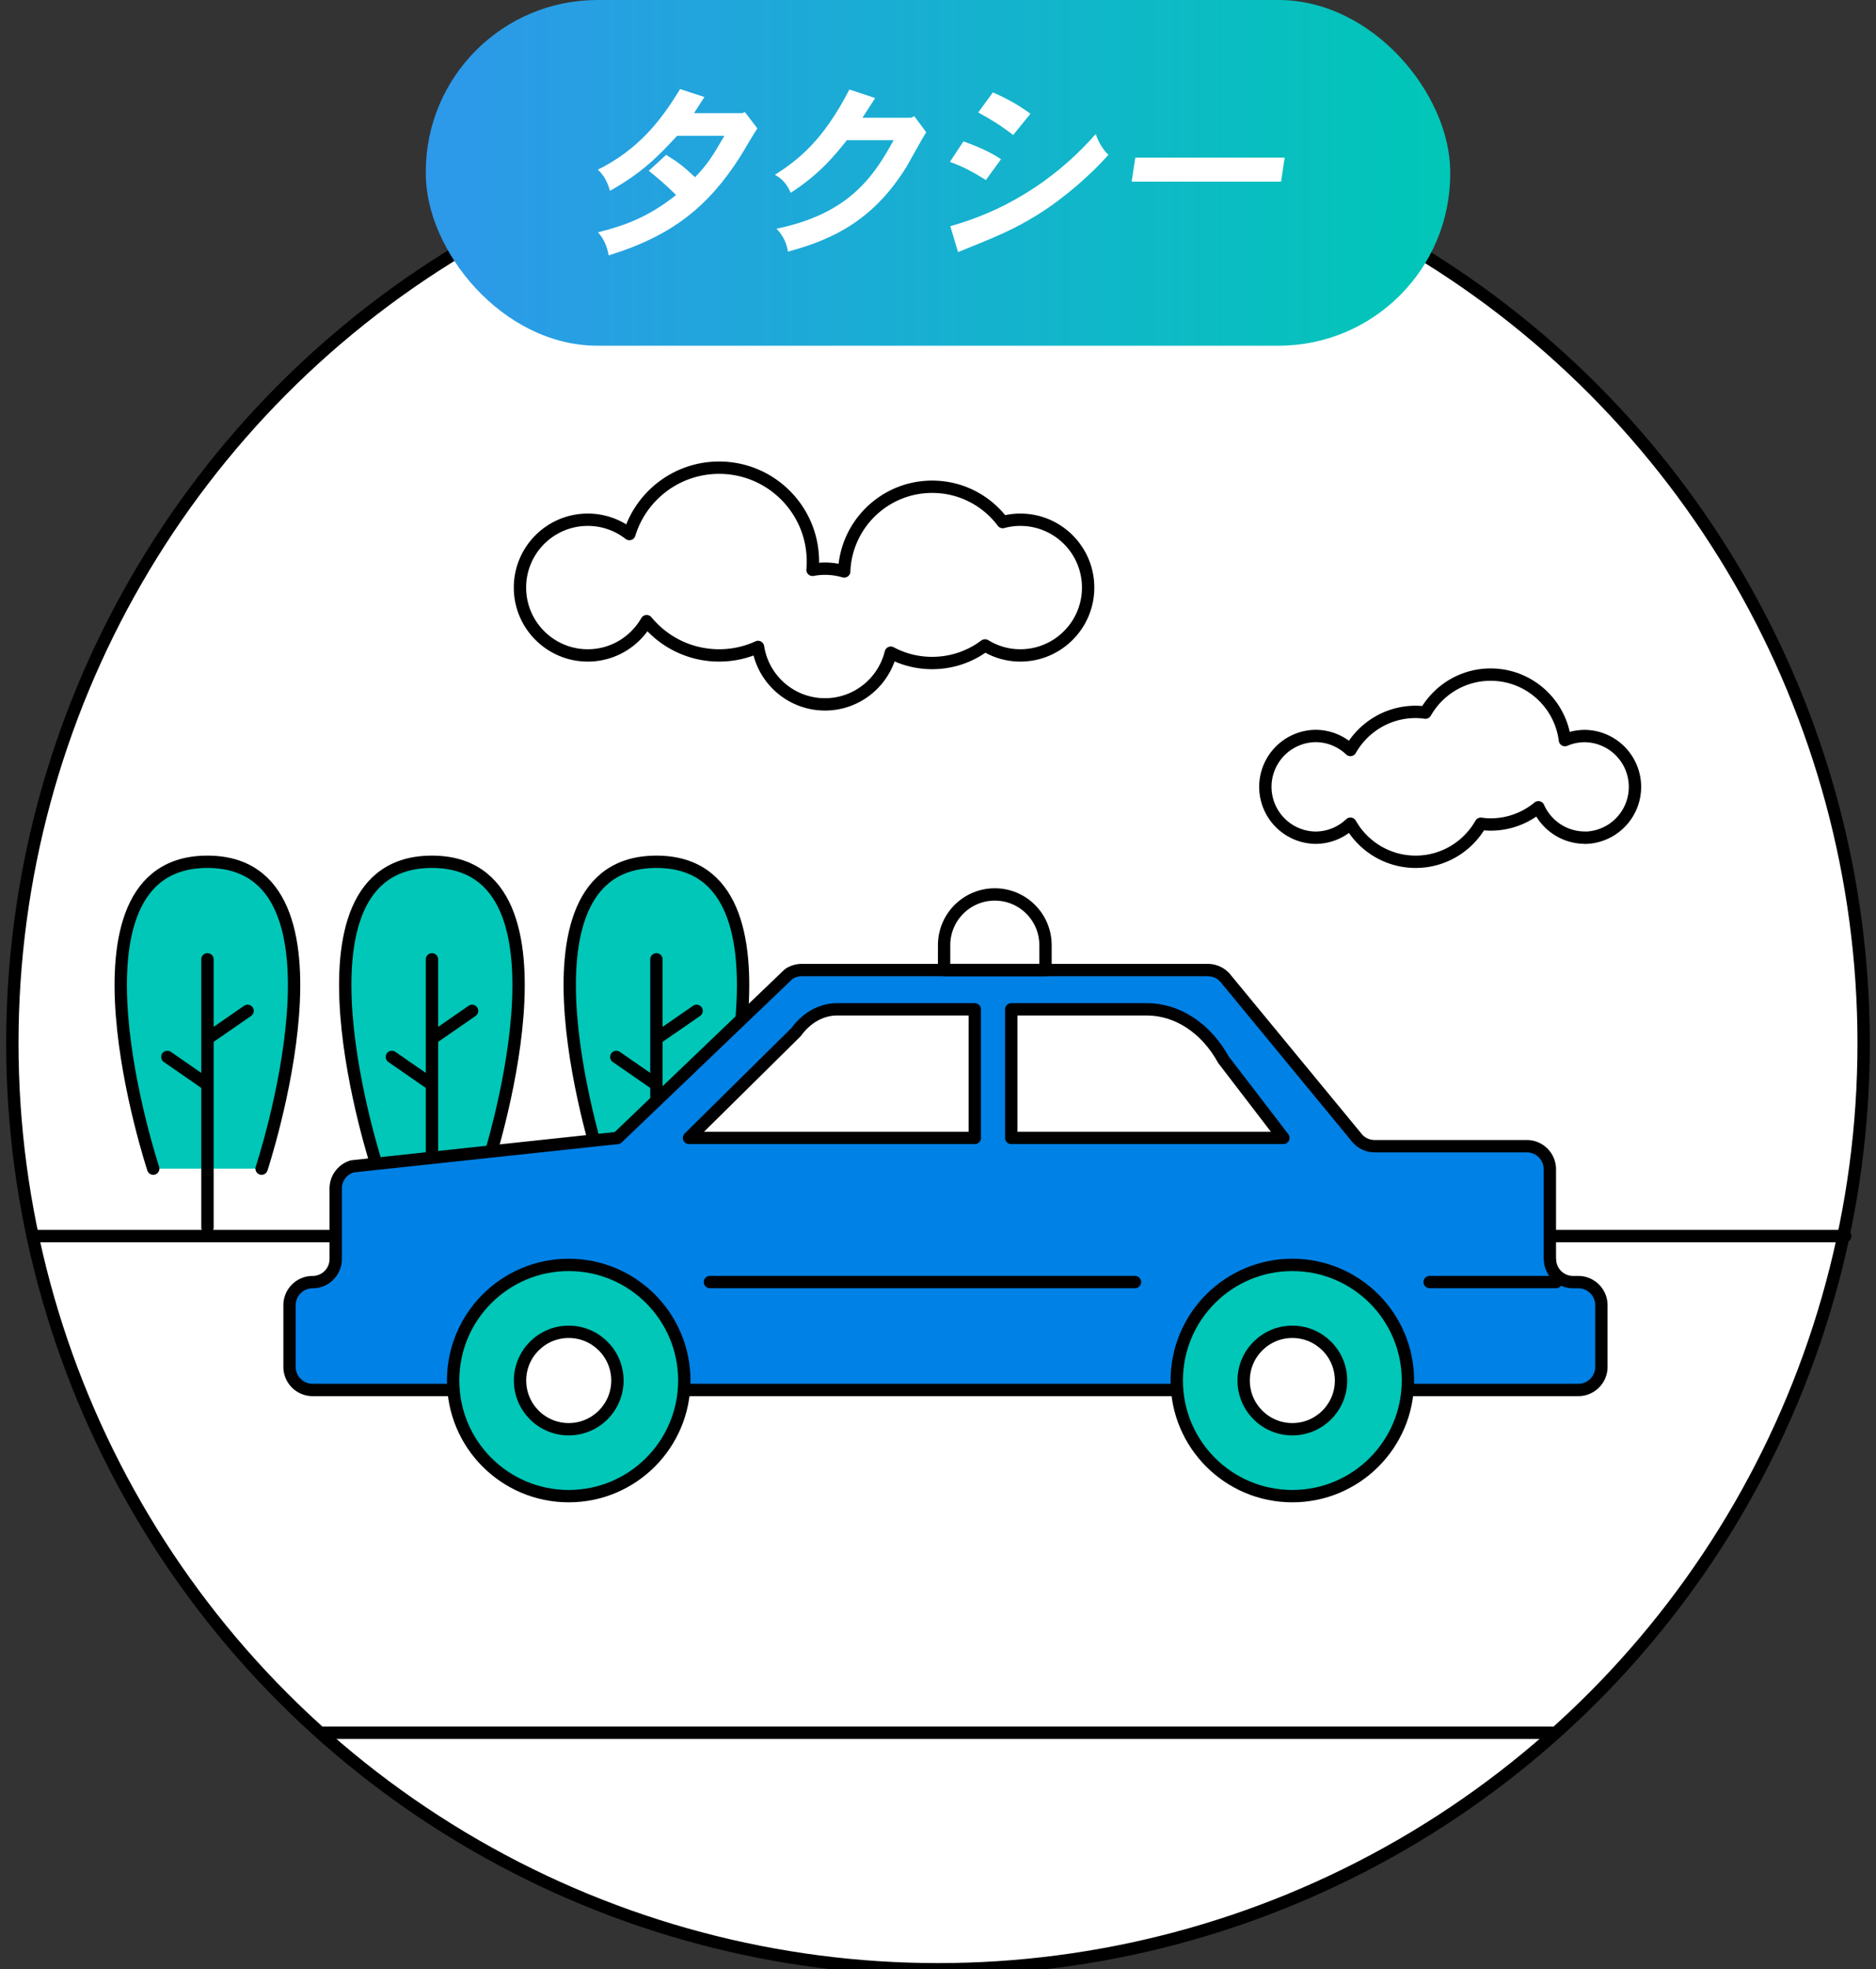
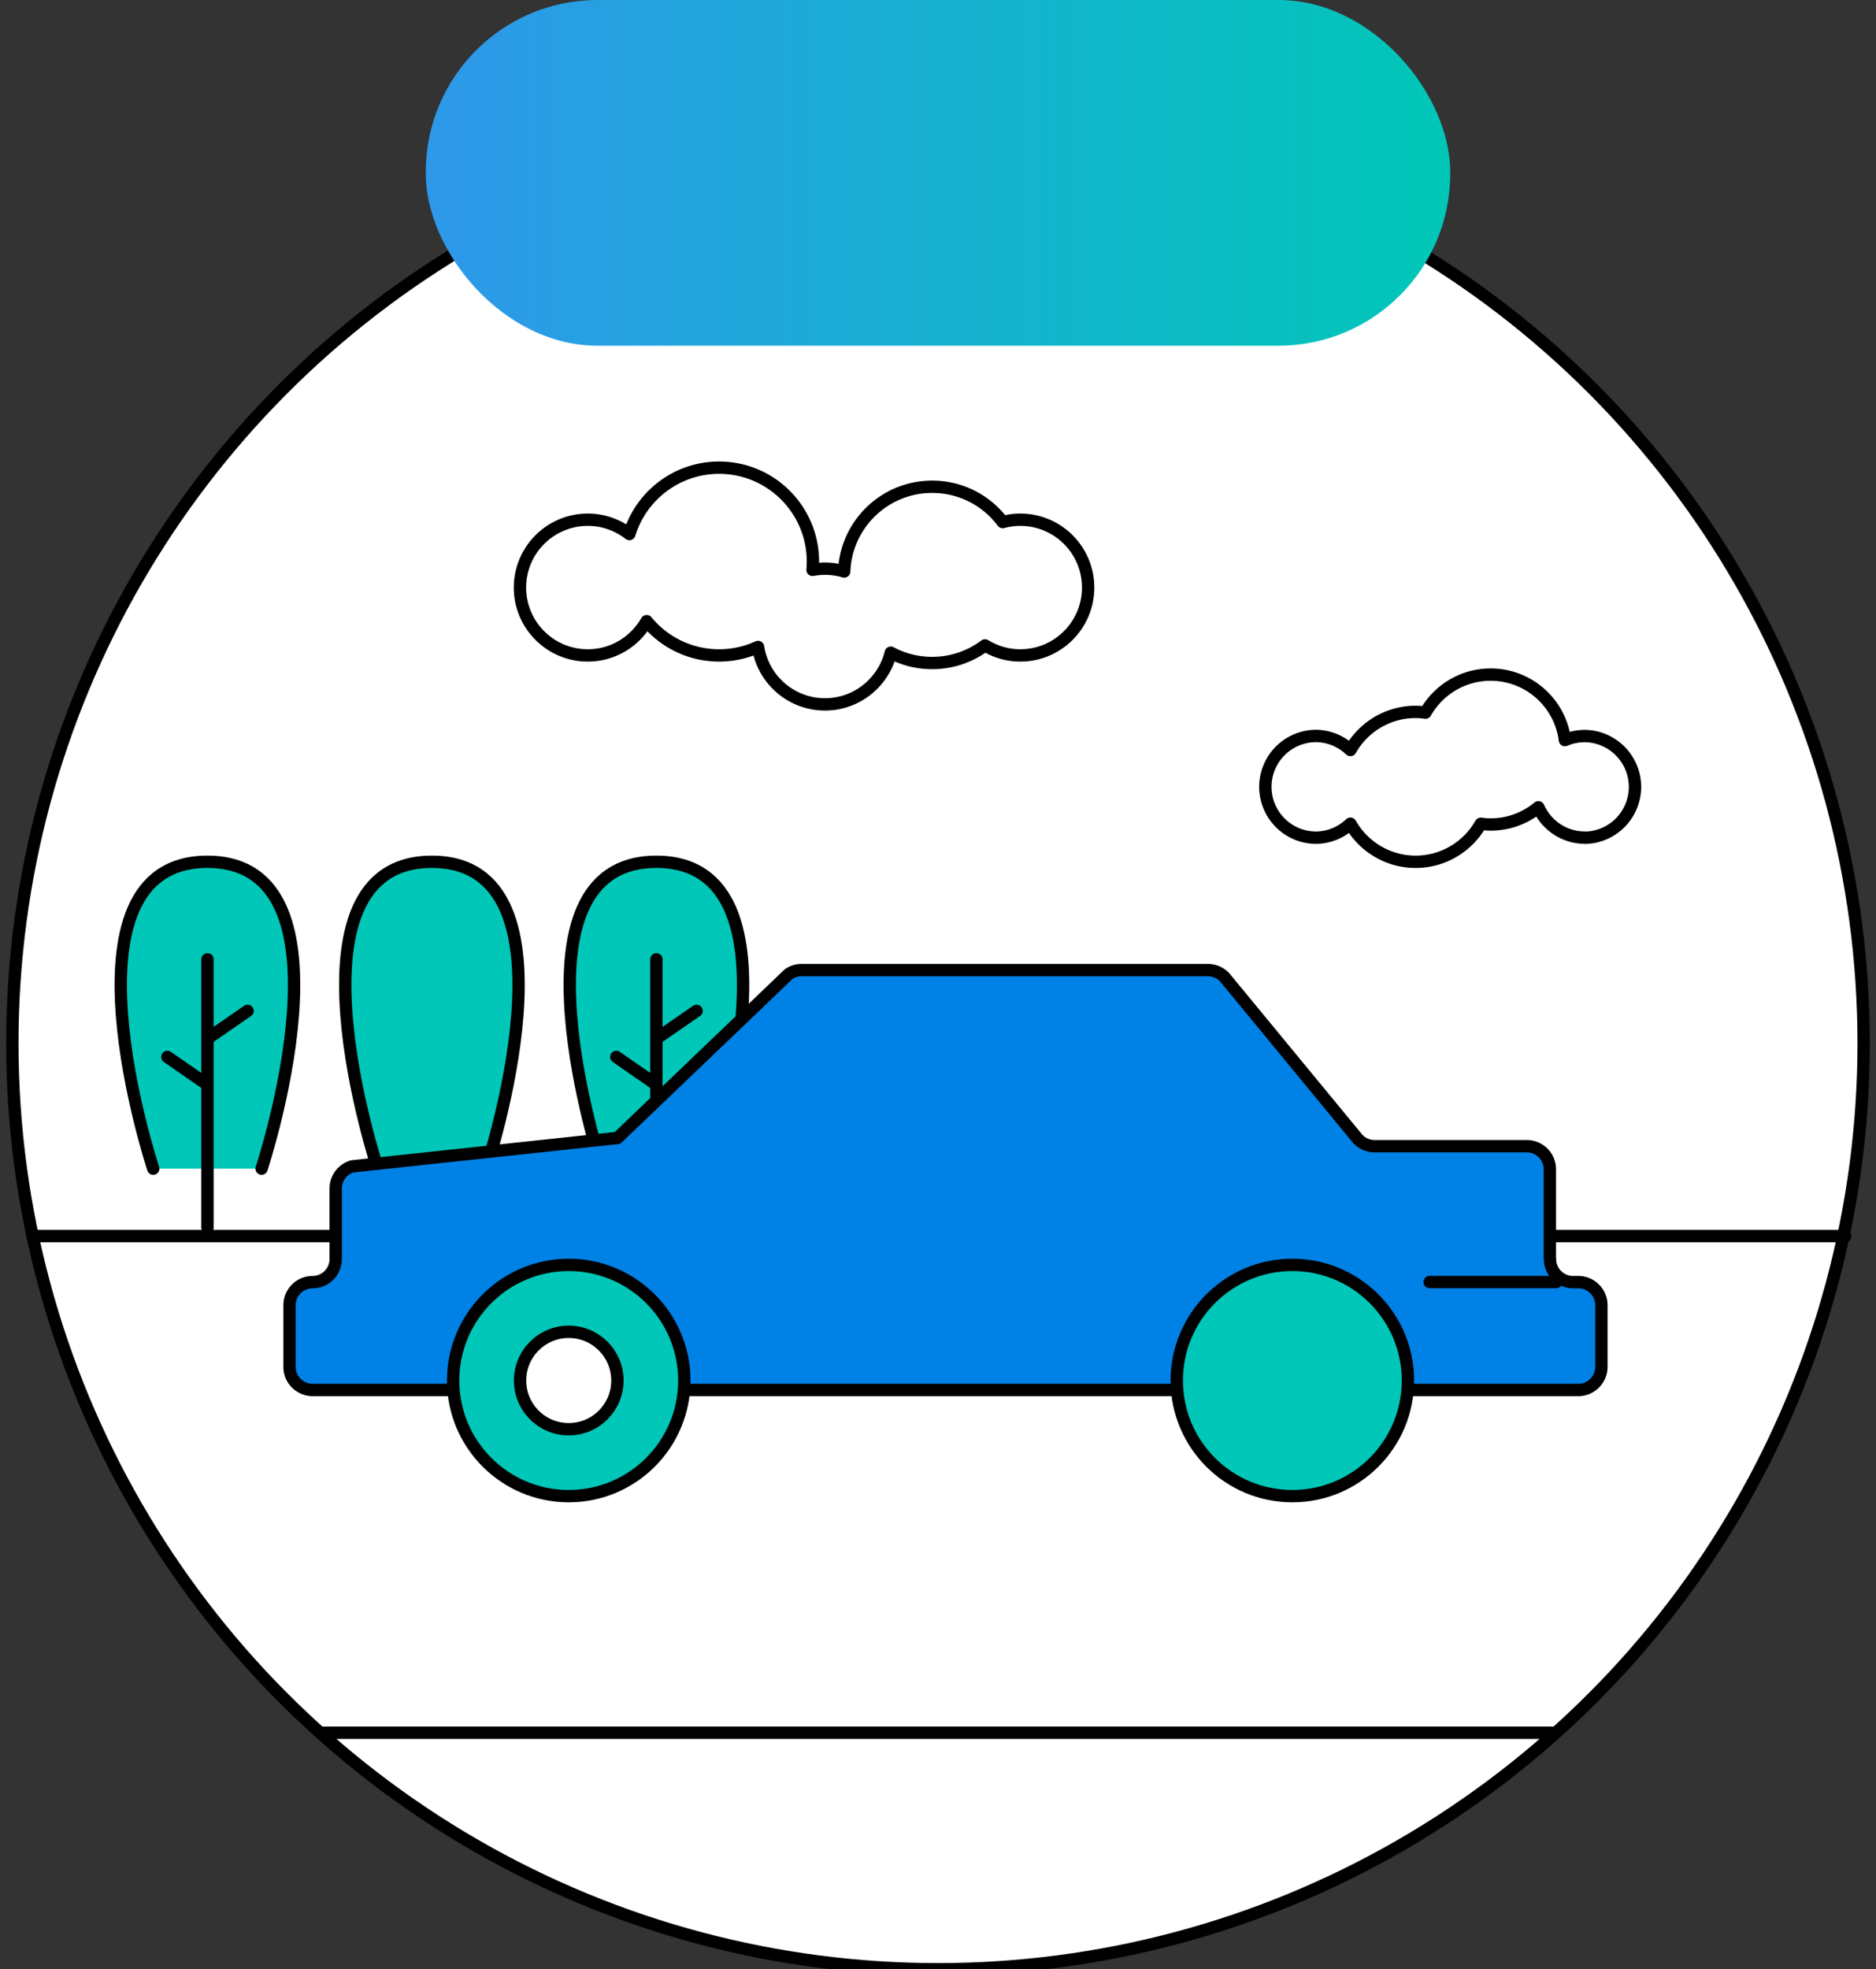
<svg xmlns="http://www.w3.org/2000/svg" data-name="レイヤー 1" viewBox="0 0 304 319">
  <rect x="0" y="0" width="304" height="319" fill="#333333" stroke="none" />
  <defs>
    <linearGradient id="a" x1="69" x2="235" y1="28" y2="28" data-name="名称未設定グラデーション 22" gradientUnits="userSpaceOnUse">
      <stop offset="0" stop-color="#2e98ea" />
      <stop offset="1" stop-color="#00c7b7" />
    </linearGradient>
  </defs>
  <circle cx="152" cy="169" r="150" style="stroke:#000;stroke-width:2px;stroke-miterlimit:10;fill:#fff" />
  <path d="M24.83 189.31S8.39 139.6 33.61 139.6s8.78 49.71 8.78 49.71" style="fill:#00c7b7;stroke-linecap:round;stroke-linejoin:round;stroke:#000;stroke-width:2px" />
  <path d="M33.62 155.4v43.48m0-30.63 6.5-4.5m-6.5 11.96-6.5-4.5" style="fill:none;stroke-linecap:round;stroke-linejoin:round;stroke:#000;stroke-width:2px" />
  <path d="M61.21 189.31s-16.44-49.71 8.78-49.71 8.78 49.71 8.78 49.71" style="fill:#00c7b7;stroke-linecap:round;stroke-linejoin:round;stroke:#000;stroke-width:2px" />
-   <path d="M70 155.4v43.48m0-30.63 6.5-4.5M70 175.71l-6.5-4.5" style="fill:none;stroke-linecap:round;stroke-linejoin:round;stroke:#000;stroke-width:2px" />
  <path d="M97.59 189.31s-16.44-49.71 8.78-49.71 8.78 49.71 8.78 49.71" style="fill:#00c7b7;stroke-linecap:round;stroke-linejoin:round;stroke:#000;stroke-width:2px" />
  <path d="M106.37 155.4v43.48m0-30.63 6.51-4.5m-6.51 11.96-6.5-4.5M5.26 200.23h293.76M52.46 280.69h199.08" style="fill:none;stroke-linecap:round;stroke-linejoin:round;stroke:#000;stroke-width:2px" />
  <path d="M165.33 84.19a11 11 0 0 0-2.84.38c-2.6-3.47-6.75-5.72-11.43-5.72-7.7 0-13.97 6.09-14.26 13.72-.99-.29-2.03-.45-3.11-.45-.69 0-1.36.07-2.02.19.04-.44.06-.89.06-1.35 0-8.4-6.81-15.2-15.2-15.2-6.85 0-12.64 4.53-14.54 10.75-1.86-1.45-4.2-2.32-6.74-2.32-6.07 0-10.99 4.92-10.99 10.99s4.92 10.99 10.99 10.99c4.09 0 7.64-2.24 9.54-5.55 2.79 3.39 7.01 5.55 11.74 5.55 2.25 0 4.39-.49 6.31-1.37.81 5.26 5.35 9.3 10.85 9.3 5.16 0 9.48-3.57 10.66-8.37 2 1.07 4.28 1.67 6.71 1.67 3.21 0 6.17-1.06 8.56-2.85 1.67 1.02 3.62 1.62 5.72 1.62 6.07 0 10.99-4.92 10.99-10.99s-4.92-10.99-10.99-10.99Zm91.5 51.5c-3.37 0-6.26-2.03-7.54-4.92-2.1 1.74-4.8 2.79-7.74 2.79-.54 0-1.07-.05-1.59-.12-2.09 3.67-6.03 6.16-10.56 6.16s-8.48-2.49-10.57-6.17a8.225 8.225 0 0 1-5.67 2.27 8.241 8.241 0 0 1 0-16.48c2.2 0 4.19.87 5.67 2.27 2.09-3.68 6.03-6.17 10.57-6.17.54 0 1.07.05 1.59.12 2.09-3.67 6.03-6.16 10.56-6.16 6.19 0 11.28 4.63 12.04 10.61 1-.43 2.09-.66 3.24-.66a8.241 8.241 0 0 1 0 16.48Z" style="stroke-linecap:round;stroke-linejoin:round;stroke:#000;stroke-width:2px;fill:#fff" />
  <path d="M251.15 203.94v-14.53a3.74 3.74 0 0 0-3.74-3.74h-24.65c-1.19 0-2.3-.56-3.01-1.51l-21.02-25.51a3.751 3.751 0 0 0-3.01-1.51h-65.81c-.75 0-1.49.23-2.11.65l-27.74 26.55-42.98 4.6a3.741 3.741 0 0 0-2.68 3.59v11.42a3.74 3.74 0 0 1-3.74 3.74h0a3.74 3.74 0 0 0-3.74 3.74v9.99a3.74 3.74 0 0 0 3.74 3.74h205.1a3.74 3.74 0 0 0 3.74-3.74v-9.99a3.74 3.74 0 0 0-3.74-3.74h-.85a3.74 3.74 0 0 1-3.74-3.74Z" style="fill:#0081e6;stroke-linecap:round;stroke-linejoin:round;stroke:#000;stroke-width:2px" />
  <circle cx="92.16" cy="223.63" r="18.73" style="fill:#00c7b7;stroke-linecap:round;stroke-linejoin:round;stroke:#000;stroke-width:2px" />
  <circle cx="92.16" cy="223.63" r="7.89" style="stroke-linecap:round;stroke-linejoin:round;stroke:#000;stroke-width:2px;fill:#fff" />
  <circle cx="209.42" cy="223.63" r="18.73" style="fill:#00c7b7;stroke-linecap:round;stroke-linejoin:round;stroke:#000;stroke-width:2px" />
-   <circle cx="209.42" cy="223.63" r="7.89" style="stroke-linecap:round;stroke-linejoin:round;stroke:#000;stroke-width:2px;fill:#fff" />
  <path d="M252.16 207.68h-20.49" style="fill:#00c7b7;stroke-linecap:round;stroke-linejoin:round;stroke:#000;stroke-width:2px" />
-   <path d="M161.21 144.89h0c4.53 0 8.21 3.68 8.21 8.21v4.03h-16.43v-4.03c0-4.53 3.68-8.21 8.21-8.21Zm22.71 62.79h-68.88m42.93-23.35h-46.32L129 167.19c1.7-2.35 4.12-3.69 6.65-3.69h22.31v20.83Zm5.9 0h44.1l-9.73-12.69c-2.81-5.1-7.45-8.14-12.4-8.14h-21.97v20.83Z" style="stroke-linecap:round;stroke-linejoin:round;stroke:#000;stroke-width:2px;fill:#fff" />
  <rect width="166" height="56" x="69" rx="27.82" ry="27.82" style="fill:url(#a)" />
-   <path d="m120.32 18.31.39-.15 2.02 2.64c-.51.71-2.38 3.95-2.78 4.57-5.11 8-10.93 12.81-21.32 16-.23-1.32-.68-2.57-1.73-3.74 4.24-1.07 8.02-2.36 12.66-6.04-1.86-1.84-3.09-2.85-4.43-3.92l2.81-2.58c1.82 1.1 2.84 1.87 4.69 3.62 1.97-2.05 2.73-3.22 4.76-6.71h-7.66c-3.04 3.25-5.42 5.82-10.89 8.92-.33-1.23-.88-2.45-1.96-3.43 6.44-3.22 10.06-7.69 13.33-13.06l3.94 1.29c-.56.83-1.12 1.75-1.68 2.61h7.84Zm27.31.76.53-.25 1.93 2.6c-.56.86-2.72 4.78-3.18 5.58-5.2 8.37-11.5 11.71-19.23 13.76-.17-1.32-.82-2.67-1.85-3.71 11.93-2.45 15.85-8.67 18.98-14.34h-7.57c-1.93 2.39-4.32 5.43-9.11 8.52-.47-1.13-1.25-2.24-2.56-2.91 3.87-2.48 7.8-5.55 12.07-13.82l4.17 1.38c-.64 1.01-1.29 2.05-2.05 3.19h7.87Zm12.13 10.09c-2.49-1.53-3.63-2.12-5.83-2.94l2.19-3.31c2.3.8 4.36 1.72 6.09 2.88l-2.45 3.37Zm-5.77 7.48c10.31-2.88 18.05-8.64 23.57-14.93.48 1.47 1.31 2.67 2.06 3.37-2.81 3.16-6.93 6.84-11.4 9.66-3.96 2.45-6.57 3.52-12.97 6.1l-1.26-4.2Zm10.19-14.77c-1.78-1.38-3.59-2.54-5.66-3.65l2.37-3.25c2.13.92 4.25 2.08 6.09 3.46l-2.79 3.43Zm44 3.67-.59 3.89h-24.21l.59-3.89h24.21Z" style="fill:#fff" />
</svg>